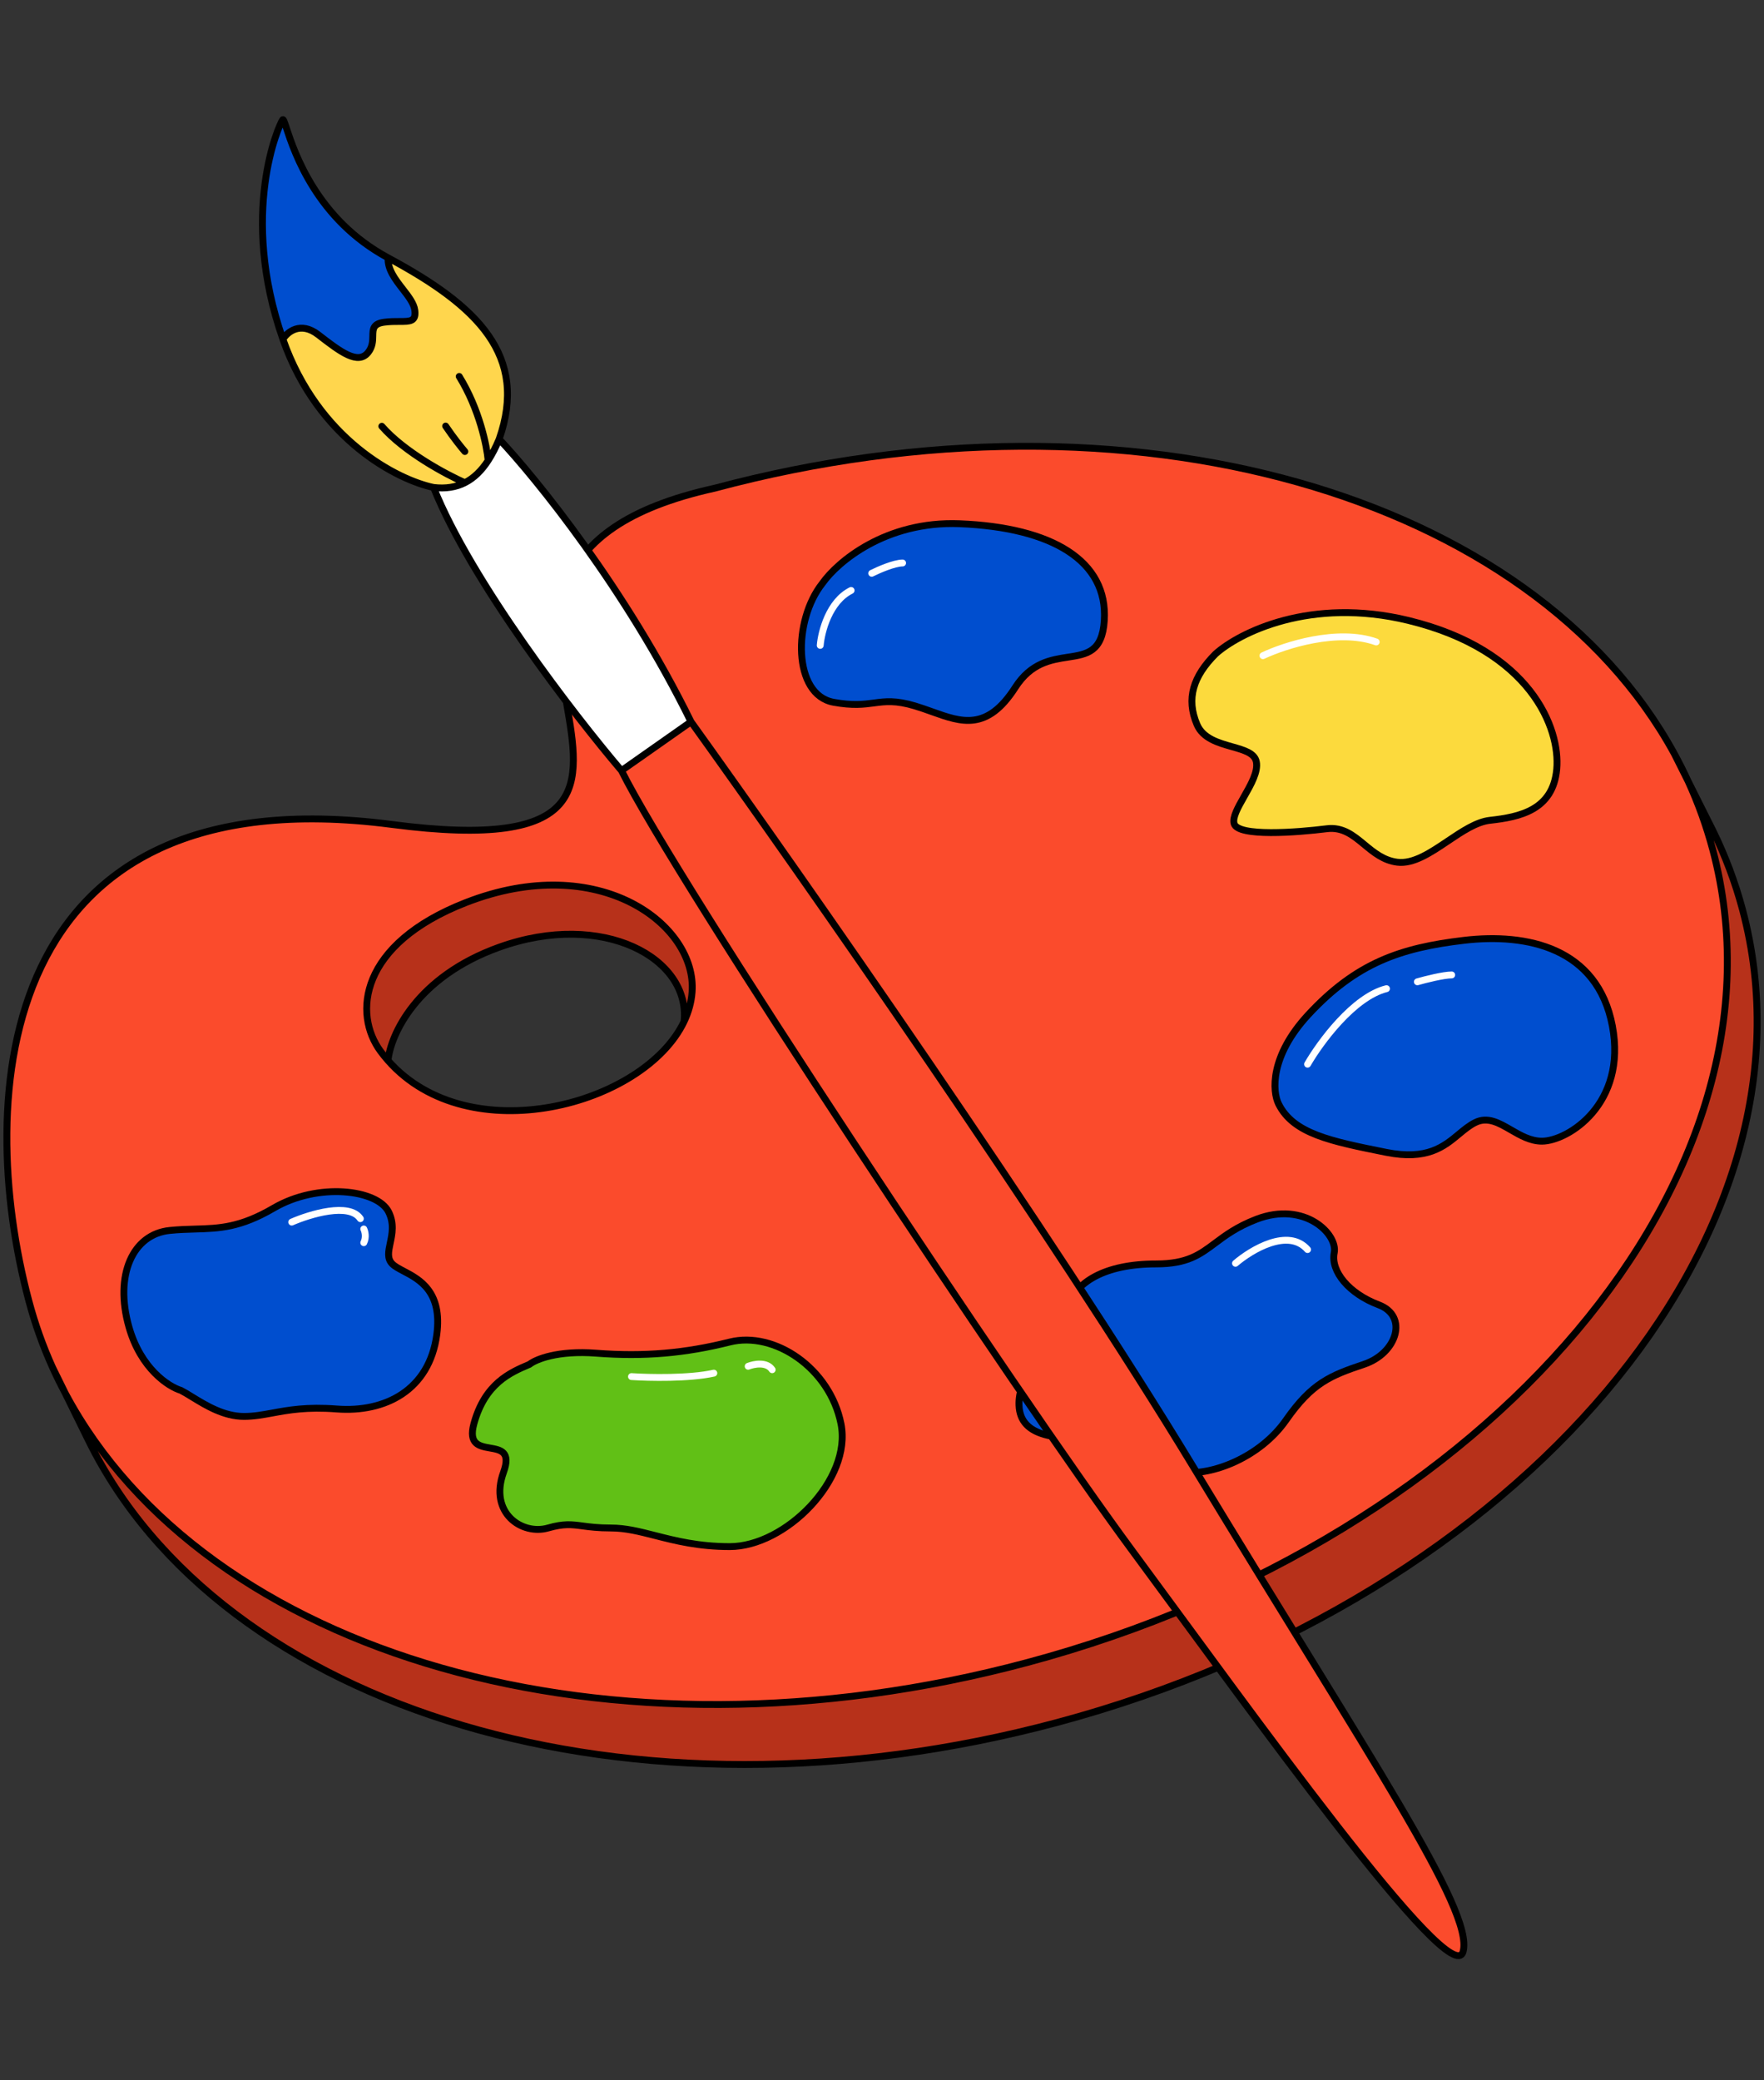
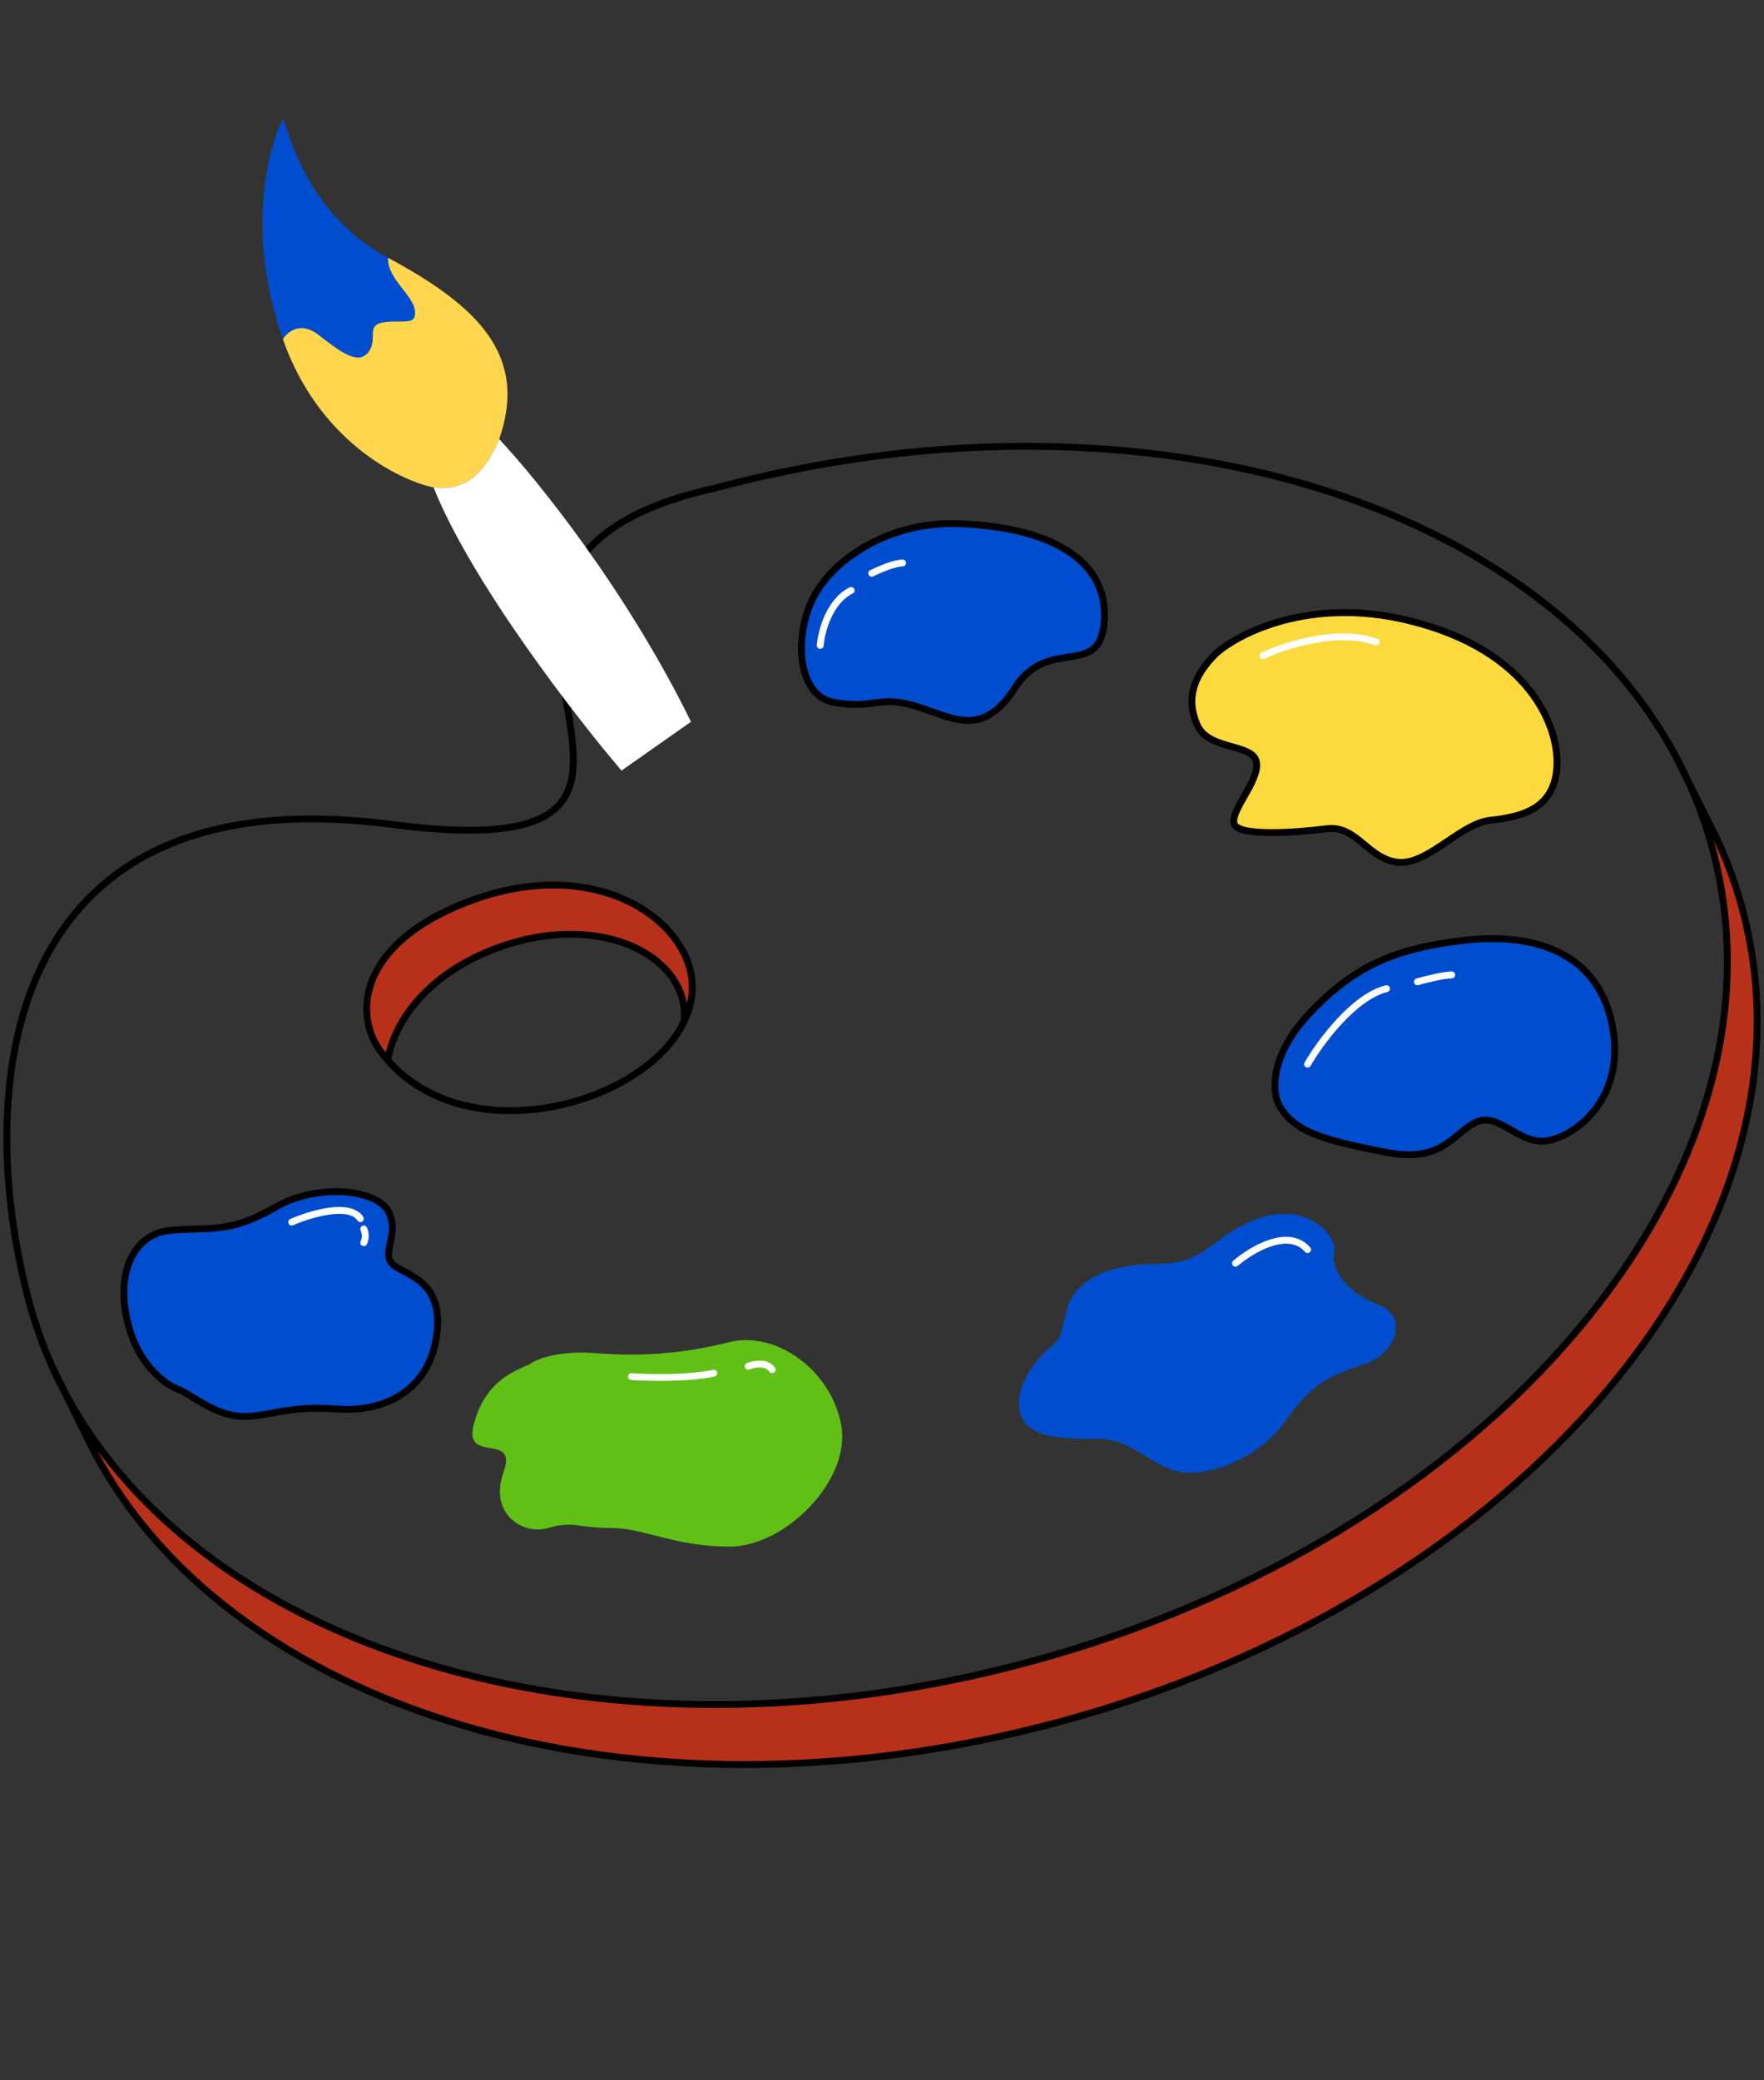
<svg xmlns="http://www.w3.org/2000/svg" width="257" height="303" viewBox="0 0 257 303" fill="none">
  <rect x="0" y="0" width="257" height="303" fill="#333333" stroke="none" />
  <path d="M249.542 123.792C262.117 171.023 217.391 224.014 149.642 242.151C88.676 258.472 29.842 241.006 9.508 202.927L10.252 204.437L12.843 209.699C32.177 249.137 91.977 267.486 153.982 250.887C221.731 232.75 266.458 179.759 253.882 132.529C252.808 128.495 251.351 124.634 249.542 120.956L245.952 113.801C247.418 117 248.621 120.333 249.542 123.792Z" fill="#B7311A" />
  <path d="M67.877 131.457C52.317 137.525 51.442 147.709 55.45 153.127C55.796 153.594 56.157 154.04 56.531 154.465C56.891 150.769 60.637 142.292 72.74 137.958C87.868 132.54 100.646 139.583 99.66 148.793C100.32 147.41 100.728 145.958 100.834 144.459C101.528 134.717 87.327 123.872 67.877 131.457Z" fill="#B7311A" />
-   <path fill-rule="evenodd" clip-rule="evenodd" d="M249.542 123.792C262.117 171.023 217.391 224.014 149.642 242.151C88.676 258.472 29.842 241.006 9.508 202.927C8.852 201.698 8.236 200.447 7.661 199.176C6.254 196.065 5.095 192.828 4.202 189.471C-3.693 159.822 -0.739 112.542 57.073 120.08C86.249 123.885 84.6 114.328 82.548 102.438C80.533 90.768 78.131 76.851 104.102 71.113C164.774 54.871 223.335 72.09 243.938 109.787C244.656 111.1 245.328 112.438 245.952 113.801C247.418 117 248.621 120.333 249.542 123.792ZM56.531 154.465C56.157 154.04 55.796 153.594 55.45 153.127C51.442 147.709 52.317 137.525 67.877 131.457C87.327 123.872 101.528 134.717 100.834 144.459C100.728 145.958 100.32 147.41 99.66 148.793C93.827 161.009 68.294 167.832 56.531 154.465Z" fill="#FB4B2C" />
  <path d="M7.661 199.176C6.254 196.065 5.095 192.828 4.202 189.471C-3.693 159.822 -0.739 112.542 57.073 120.08C86.249 123.885 84.6 114.328 82.548 102.438C80.533 90.768 78.131 76.851 104.102 71.113C164.774 54.871 223.335 72.09 243.938 109.787M7.661 199.176L9.508 202.927M7.661 199.176C8.236 200.447 8.852 201.698 9.508 202.927M243.938 109.787L245.952 113.801M243.938 109.787C244.656 111.1 245.328 112.438 245.952 113.801M56.531 154.465C56.157 154.04 55.796 153.594 55.45 153.127C51.442 147.709 52.317 137.525 67.877 131.457C87.327 123.872 101.528 134.717 100.834 144.459C100.728 145.958 100.32 147.41 99.66 148.793M56.531 154.465C56.891 150.769 60.637 142.292 72.74 137.958C87.868 132.54 100.646 139.583 99.66 148.793M56.531 154.465C68.294 167.832 93.827 161.009 99.66 148.793M9.508 202.927C29.842 241.006 88.676 258.472 149.642 242.151C217.391 224.014 262.117 171.023 249.542 123.792C248.621 120.333 247.418 117 245.952 113.801M9.508 202.927L10.252 204.437L12.843 209.699C32.177 249.137 91.977 267.486 153.982 250.887C221.731 232.75 266.458 179.759 253.882 132.529C252.808 128.495 251.351 124.634 249.542 120.956L245.952 113.801" stroke="black" stroke-linejoin="round" />
  <path d="M119.826 84.95C121.987 81.88 129.011 75.849 139.817 76.282C153.324 76.824 161.428 81.699 160.888 90.367C160.602 94.948 158.355 95.293 155.583 95.718C153.108 96.098 150.214 96.542 147.921 100.119C143.809 106.533 140.083 105.198 135.763 103.65C134.975 103.368 134.167 103.078 133.333 102.828C130.481 101.97 128.984 102.169 127.331 102.388C125.854 102.585 124.252 102.797 121.447 102.286C115.504 101.202 115.504 90.367 119.826 84.95Z" fill="#004ECF" />
  <path d="M177.096 95.243C180.518 92.173 190.927 86.9 205.191 90.367C223.02 94.701 227.342 106.078 226.802 112.037C226.262 117.997 221.399 119.001 217.077 119.479C215.105 119.697 213.02 121.099 210.925 122.508C208.43 124.187 205.92 125.876 203.57 125.581C201.574 125.331 200.153 124.156 198.777 123.017C197.174 121.691 195.63 120.414 193.305 120.705C188.982 121.247 180.338 121.916 179.798 119.956C179.543 119.033 180.369 117.581 181.256 116.021C182.252 114.272 183.325 112.386 183.039 110.954C182.787 109.689 181.239 109.251 179.496 108.758C177.505 108.194 175.259 107.558 174.395 105.536C172.774 101.744 173.854 98.494 177.096 95.243Z" fill="#FCDA3D" />
  <path d="M186.281 160.795C185.38 158.989 184.984 153.861 190.603 147.793C197.627 140.208 204.11 138.041 213.295 136.958C222.48 135.874 232.745 138.041 234.906 149.418C237.068 160.795 228.423 166.212 224.641 166.212C222.971 166.212 221.512 165.367 220.124 164.563C218.368 163.547 216.726 162.596 214.916 163.504C214.062 163.932 213.321 164.547 212.544 165.193C210.371 166.998 207.919 169.035 201.949 167.838C193.845 166.212 188.442 165.129 186.281 160.795Z" fill="#004ECF" />
  <path d="M153.324 196.009C151.642 197.273 148.315 200.776 148.461 204.677C148.643 209.552 154.404 209.552 159.807 209.552C162.811 209.552 164.98 210.892 167.057 212.175C168.715 213.2 170.314 214.188 172.234 214.428C176.556 214.97 183.579 212.261 187.361 206.844C191.143 201.426 193.845 200.343 198.707 198.717C203.57 197.092 205.191 191.675 200.869 190.049C196.546 188.424 193.845 185.174 194.385 182.465C194.925 179.756 190.063 174.88 183.039 177.589C180.22 178.676 178.532 179.938 177.033 181.059C174.797 182.731 172.979 184.09 168.452 184.09C160.888 184.09 156.565 186.799 155.485 190.591C155.16 191.731 154.982 192.528 154.847 193.13C154.534 194.53 154.457 194.872 153.324 196.009Z" fill="#004ECF" />
  <path d="M77.144 198.717C78.044 197.995 81.25 196.659 86.869 197.092C93.892 197.634 99.835 197.092 106.319 195.467C112.802 193.842 120.907 199.259 122.527 207.385C124.148 215.512 114.423 225.263 106.319 225.263C101.752 225.263 98.386 224.403 95.448 223.652C93.172 223.071 91.152 222.554 89.03 222.554C87.136 222.554 85.897 222.39 84.868 222.253C83.254 222.039 82.154 221.893 79.845 222.554C76.063 223.638 71.201 220.387 73.362 214.428C74.446 211.437 72.945 211.176 71.386 210.904C69.838 210.634 68.232 210.354 69.039 207.385C70.644 201.485 74.368 199.899 77.064 198.751L77.144 198.717Z" fill="#61C016" />
-   <path d="M26.357 202.51C24.556 201.968 20.522 199.368 18.793 193.3C16.632 185.715 19.333 179.756 24.736 179.214C26.067 179.081 27.266 179.046 28.416 179.013C31.932 178.911 34.977 178.822 39.864 175.964C46.347 172.172 54.992 173.255 56.613 176.506C57.456 178.196 57.13 179.74 56.85 181.062C56.593 182.281 56.375 183.31 57.153 184.09C57.525 184.463 58.125 184.779 58.815 185.143C61.132 186.363 64.469 188.122 63.636 194.383C62.556 202.51 56.072 205.76 49.049 205.218C44.702 204.883 42.011 205.378 39.694 205.804C38.268 206.066 36.983 206.302 35.542 206.302C32.62 206.302 30.021 204.709 27.993 203.467C27.396 203.101 26.848 202.765 26.357 202.51Z" fill="#004ECF" />
+   <path d="M26.357 202.51C24.556 201.968 20.522 199.368 18.793 193.3C16.632 185.715 19.333 179.756 24.736 179.214C26.067 179.081 27.266 179.046 28.416 179.013C31.932 178.911 34.977 178.822 39.864 175.964C46.347 172.172 54.992 173.255 56.613 176.506C57.456 178.196 57.13 179.74 56.85 181.062C56.593 182.281 56.375 183.31 57.153 184.09C61.132 186.363 64.469 188.122 63.636 194.383C62.556 202.51 56.072 205.76 49.049 205.218C44.702 204.883 42.011 205.378 39.694 205.804C38.268 206.066 36.983 206.302 35.542 206.302C32.62 206.302 30.021 204.709 27.993 203.467C27.396 203.101 26.848 202.765 26.357 202.51Z" fill="#004ECF" />
  <path d="M119.826 84.95C121.987 81.88 129.011 75.849 139.817 76.282C153.324 76.824 161.428 81.699 160.888 90.367C160.602 94.948 158.355 95.293 155.583 95.718C153.108 96.098 150.214 96.542 147.921 100.119C143.809 106.533 140.083 105.198 135.763 103.65C134.975 103.368 134.167 103.078 133.333 102.828C130.481 101.97 128.984 102.169 127.331 102.388C125.854 102.585 124.252 102.797 121.447 102.286C115.504 101.202 115.504 90.367 119.826 84.95Z" stroke="black" stroke-linejoin="round" />
  <path d="M177.096 95.243C180.518 92.173 190.927 86.9 205.191 90.367C223.02 94.701 227.342 106.078 226.802 112.037C226.262 117.997 221.399 119.001 217.077 119.479C215.105 119.697 213.02 121.099 210.925 122.508C208.43 124.187 205.92 125.876 203.57 125.581C201.574 125.331 200.153 124.156 198.777 123.017C197.174 121.691 195.63 120.414 193.305 120.705C188.982 121.247 180.338 121.916 179.798 119.956C179.543 119.033 180.369 117.581 181.256 116.021C182.252 114.272 183.325 112.386 183.039 110.954C182.787 109.689 181.239 109.251 179.496 108.758C177.505 108.194 175.259 107.558 174.395 105.536C172.774 101.744 173.854 98.494 177.096 95.243Z" stroke="black" stroke-linejoin="round" />
  <path d="M186.281 160.795C185.38 158.989 184.984 153.861 190.603 147.793C197.627 140.208 204.11 138.041 213.295 136.958C222.48 135.874 232.745 138.041 234.906 149.418C237.068 160.795 228.423 166.212 224.641 166.212C222.971 166.212 221.512 165.367 220.124 164.563C218.368 163.547 216.726 162.596 214.916 163.504C214.062 163.932 213.321 164.547 212.544 165.193C210.371 166.998 207.919 169.035 201.949 167.838C193.845 166.212 188.442 165.129 186.281 160.795Z" stroke="black" stroke-linejoin="round" />
-   <path d="M153.324 196.009C151.642 197.273 148.315 200.776 148.461 204.677C148.643 209.552 154.404 209.552 159.807 209.552C162.811 209.552 164.98 210.892 167.057 212.175C168.715 213.2 170.314 214.188 172.234 214.428C176.556 214.97 183.579 212.261 187.361 206.844C191.143 201.426 193.845 200.343 198.707 198.717C203.57 197.092 205.191 191.675 200.869 190.049C196.546 188.424 193.845 185.174 194.385 182.465C194.925 179.756 190.063 174.88 183.039 177.589C180.22 178.676 178.532 179.938 177.033 181.059C174.797 182.731 172.979 184.09 168.452 184.09C160.888 184.09 156.565 186.799 155.485 190.591C155.16 191.731 154.982 192.528 154.847 193.13C154.534 194.53 154.457 194.872 153.324 196.009Z" stroke="black" stroke-linejoin="round" />
-   <path d="M77.144 198.717C78.044 197.995 81.25 196.659 86.869 197.092C93.892 197.634 99.835 197.092 106.319 195.467C112.802 193.842 120.907 199.259 122.527 207.385C124.148 215.512 114.423 225.263 106.319 225.263C101.752 225.263 98.386 224.403 95.448 223.652C93.172 223.071 91.152 222.554 89.03 222.554C87.136 222.554 85.897 222.39 84.868 222.253C83.254 222.039 82.154 221.893 79.845 222.554C76.063 223.638 71.201 220.387 73.362 214.428C74.446 211.437 72.945 211.176 71.386 210.904C69.838 210.634 68.232 210.354 69.039 207.385C70.644 201.485 74.368 199.899 77.064 198.751L77.144 198.717Z" stroke="black" stroke-linejoin="round" />
  <path d="M26.357 202.51C24.556 201.968 20.522 199.368 18.793 193.3C16.632 185.715 19.333 179.756 24.736 179.214C26.067 179.081 27.266 179.046 28.416 179.013C31.932 178.911 34.977 178.822 39.864 175.964C46.347 172.172 54.992 173.255 56.613 176.506C57.456 178.196 57.13 179.74 56.85 181.062C56.593 182.281 56.375 183.31 57.153 184.09C57.525 184.463 58.125 184.779 58.815 185.143C61.132 186.363 64.469 188.122 63.636 194.383C62.556 202.51 56.072 205.76 49.049 205.218C44.702 204.883 42.011 205.378 39.694 205.804C38.268 206.066 36.983 206.302 35.542 206.302C32.62 206.302 30.021 204.709 27.993 203.467C27.396 203.101 26.848 202.765 26.357 202.51Z" stroke="black" stroke-linejoin="round" />
  <path d="M92 200.5C94.5 200.667 100.4 200.8 104 200M109 199C109.833 198.667 111.7 198.3 112.5 199.5M180 184C182.333 182 187.7 178.8 190.5 182M190.5 155C192.333 151.834 197.2 145.2 202 144M206.5 143C207.667 142.667 210.3 142 211.5 142M184 95.5C187.167 94 194.9 91.5 200.5 93.5M119.5 94C119.667 92 120.8 87.6 124 86M127 83.5C128 83 130.3 82 131.5 82M42.5 178C45.167 176.834 50.9 175.1 52.5 177.5M53 179C53.167 179.334 53.4 180.2 53 181" stroke="white" stroke-linecap="round" stroke-linejoin="round" />
  <path d="M41.183 17.444C40.684 18.089 34.792 31.05 41.216 49.406C41.856 48.355 43.781 46.752 46.361 48.745C49.587 51.237 52.168 53.231 53.663 51.296C54.287 50.488 54.301 49.657 54.313 48.937C54.329 47.931 54.342 47.14 56.008 46.926C56.829 46.821 57.568 46.822 58.197 46.823C59.759 46.825 60.645 46.826 60.436 45.196C60.308 44.198 59.514 43.176 58.676 42.098C57.592 40.702 56.434 39.211 56.55 37.557C46.12 31.959 42.874 22.128 41.733 18.669C41.439 17.78 41.285 17.312 41.183 17.444Z" fill="#004ECF" />
  <path d="M41.216 49.406C46.355 64.09 57.992 69.92 63.167 70.999C64.938 71.208 66.437 70.96 67.727 70.308C69.056 69.637 70.163 68.539 71.118 67.073C71.706 66.17 72.237 65.128 72.725 63.961C76.977 51.791 69.658 44.593 56.55 37.557C56.434 39.211 57.592 40.702 58.676 42.098C59.514 43.176 60.308 44.198 60.436 45.196C60.645 46.826 59.759 46.825 58.197 46.823C57.568 46.822 56.829 46.821 56.008 46.926C54.342 47.14 54.329 47.931 54.313 48.937C54.301 49.657 54.287 50.488 53.663 51.296C52.168 53.231 49.587 51.237 46.361 48.745C43.781 46.752 41.856 48.355 41.216 49.406Z" fill="#FFD64D" />
  <path d="M90.545 112.238L100.675 105.126C91.231 85.88 78.107 69.663 72.725 63.961C72.237 65.128 71.706 66.17 71.118 67.073C70.163 68.539 69.056 69.637 67.727 70.308C66.437 70.96 64.938 71.208 63.167 70.999C68.646 84.71 83.702 104.205 90.545 112.238Z" fill="white" />
-   <path d="M100.675 105.126L90.545 112.238C98.391 128.086 148.118 203.073 164.996 225.899C181.874 248.725 211.58 290.37 213.166 284.231C214.719 278.219 199.703 256.317 173.894 213.714C153.246 179.632 116.478 127.121 100.675 105.126Z" fill="#FB4B2C" />
-   <path d="M90.545 112.238L100.675 105.126M90.545 112.238C98.391 128.086 148.118 203.073 164.996 225.899C181.874 248.725 211.58 290.37 213.166 284.231C214.719 278.219 199.703 256.317 173.894 213.714C153.246 179.632 116.478 127.121 100.675 105.126M90.545 112.238C83.702 104.205 68.646 84.71 63.167 70.999M100.675 105.126C91.231 85.88 78.107 69.663 72.725 63.961M63.167 70.999C57.992 69.92 46.355 64.09 41.216 49.406M63.167 70.999C64.938 71.208 66.437 70.96 67.727 70.308M72.725 63.961C76.977 51.791 69.658 44.593 56.55 37.557M72.725 63.961C72.237 65.128 71.706 66.17 71.118 67.073M41.216 49.406C34.792 31.05 40.684 18.089 41.183 17.444C41.285 17.312 41.439 17.78 41.733 18.669C42.874 22.128 46.12 31.959 56.55 37.557M41.216 49.406C41.856 48.355 43.781 46.752 46.361 48.745C49.587 51.237 52.168 53.231 53.663 51.296C54.287 50.488 54.301 49.657 54.313 48.937C54.329 47.931 54.342 47.14 56.008 46.926C56.829 46.821 57.568 46.822 58.197 46.823C59.759 46.825 60.645 46.826 60.436 45.196C60.308 44.198 59.514 43.176 58.676 42.098C57.592 40.702 56.434 39.211 56.55 37.557M67.727 70.308C65.058 69.136 58.902 65.851 55.629 62.086M67.727 70.308C69.056 69.637 70.163 68.539 71.118 67.073M71.118 67.073C70.935 64.965 69.836 59.566 66.903 54.827M67.725 65.765C67.271 65.242 66.074 63.768 64.924 62.056" stroke="black" stroke-linecap="round" stroke-linejoin="round" />
</svg>